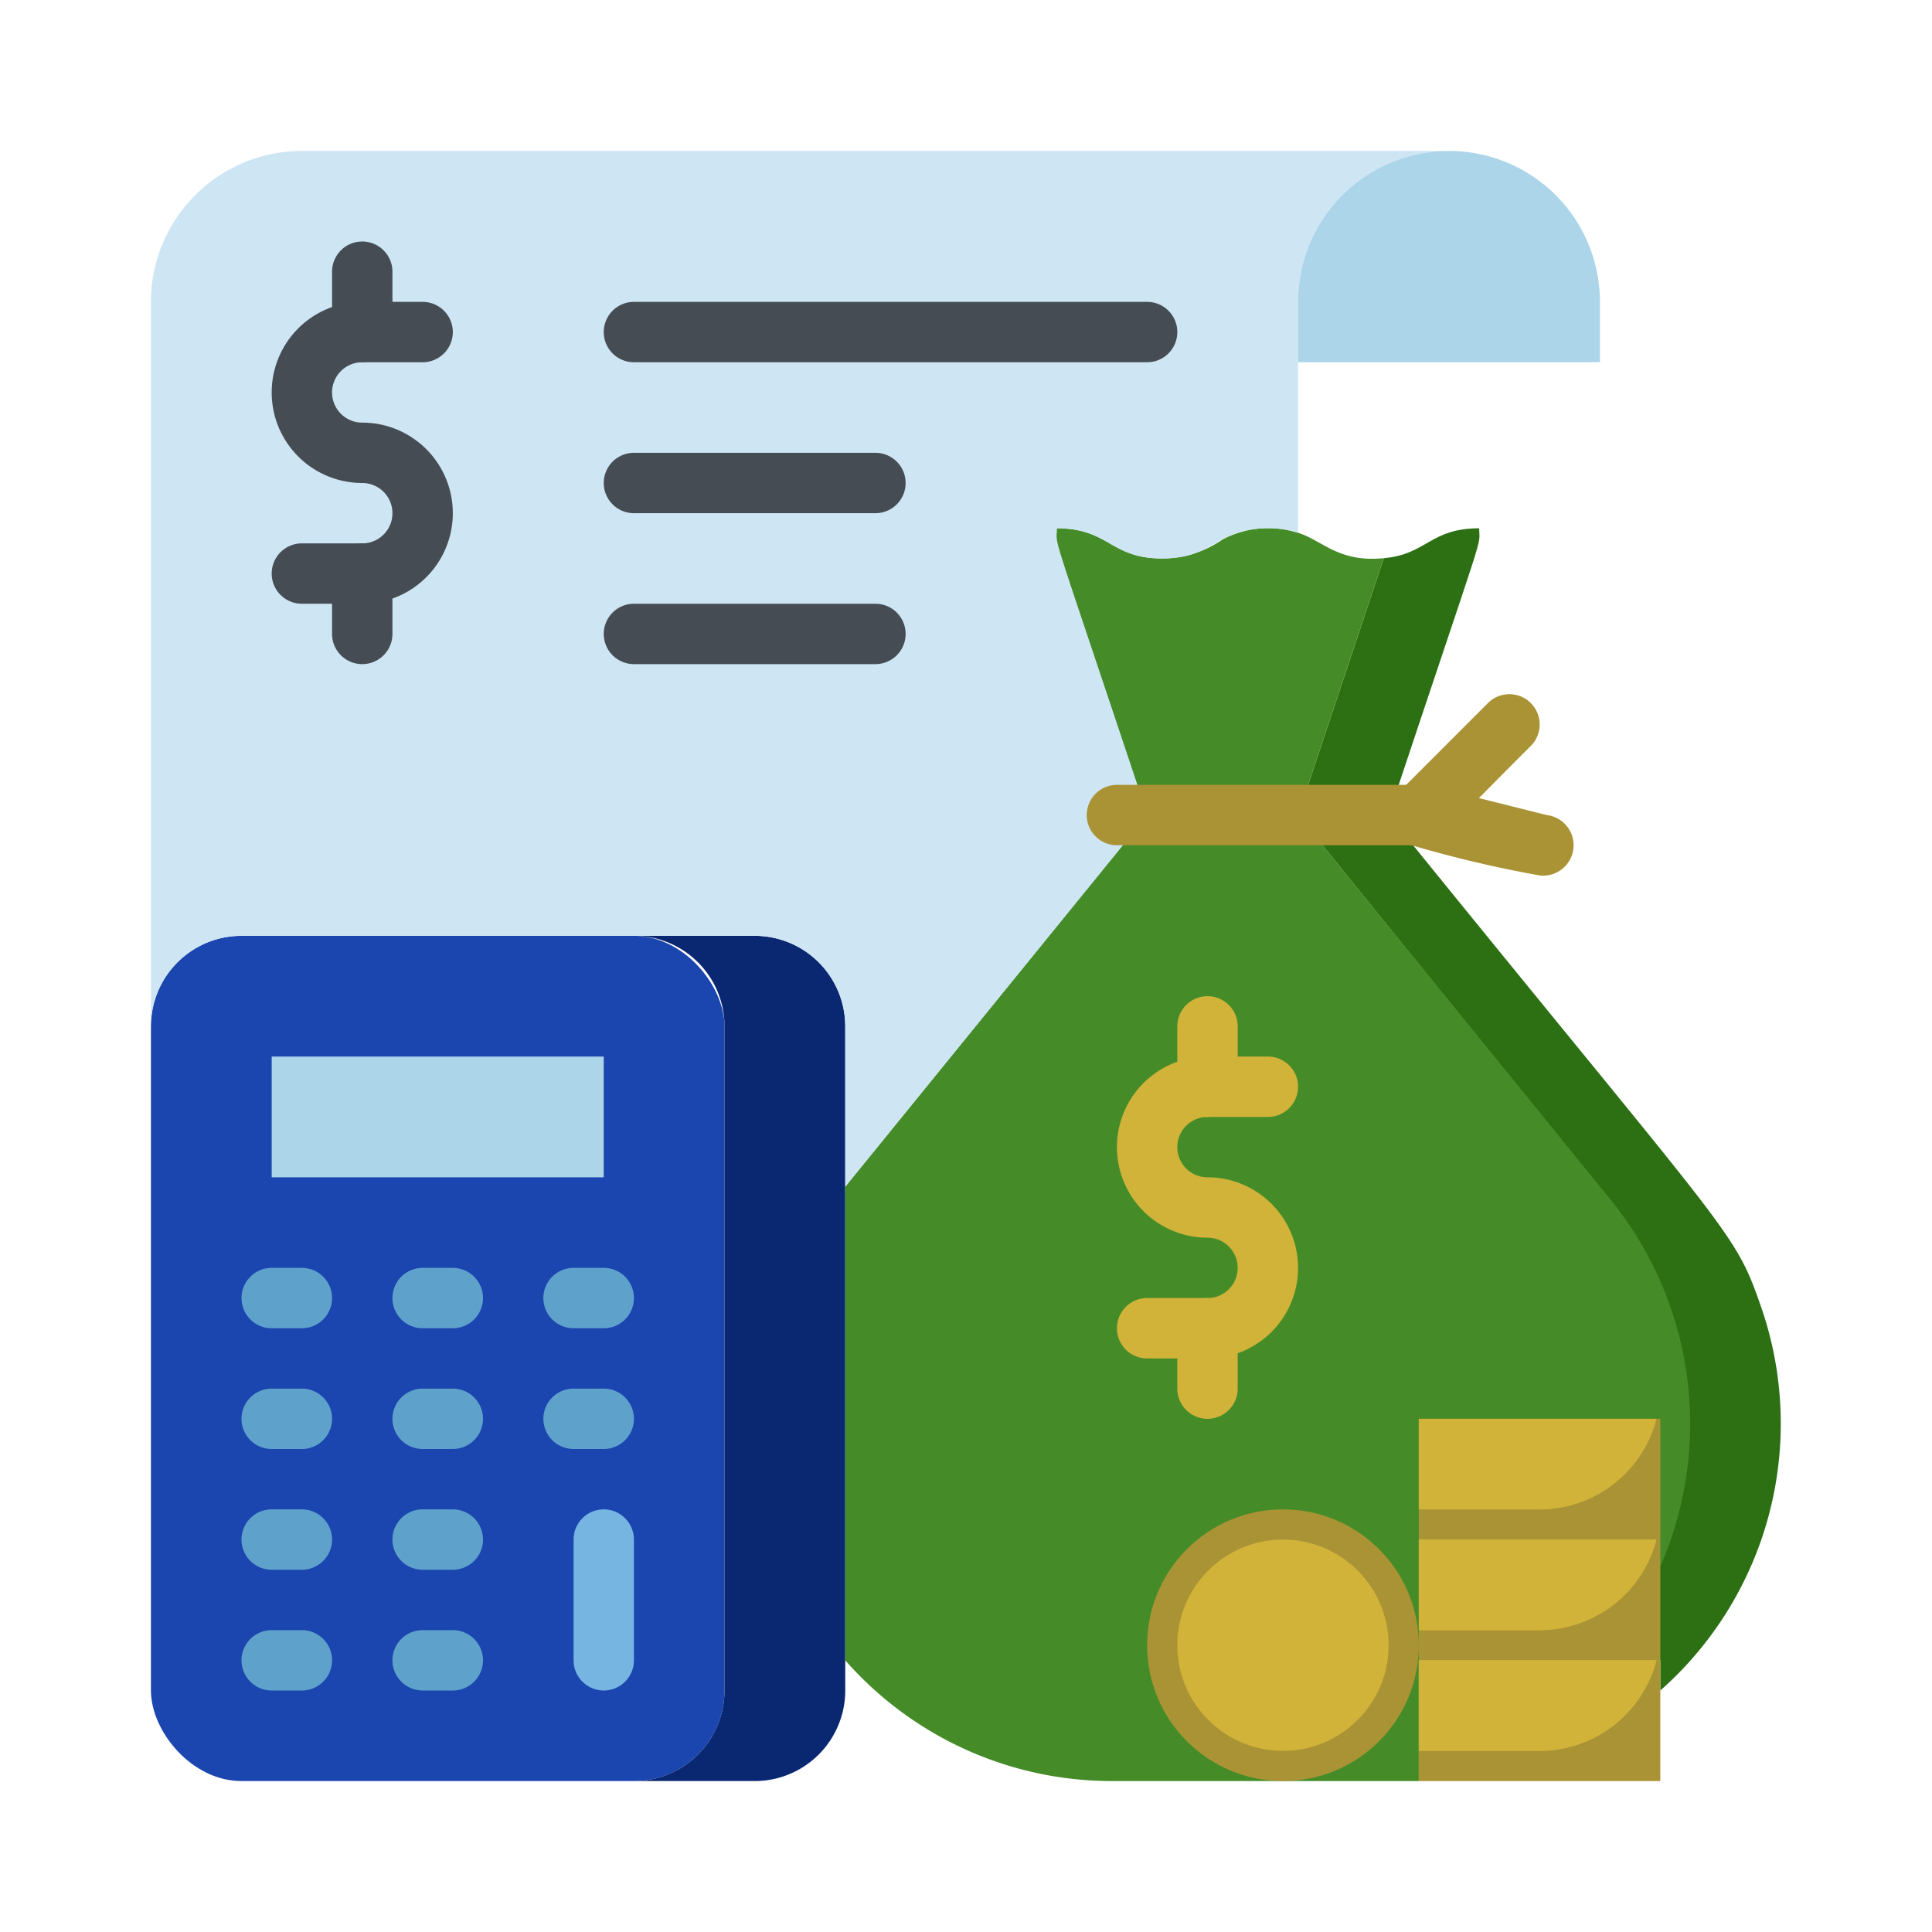
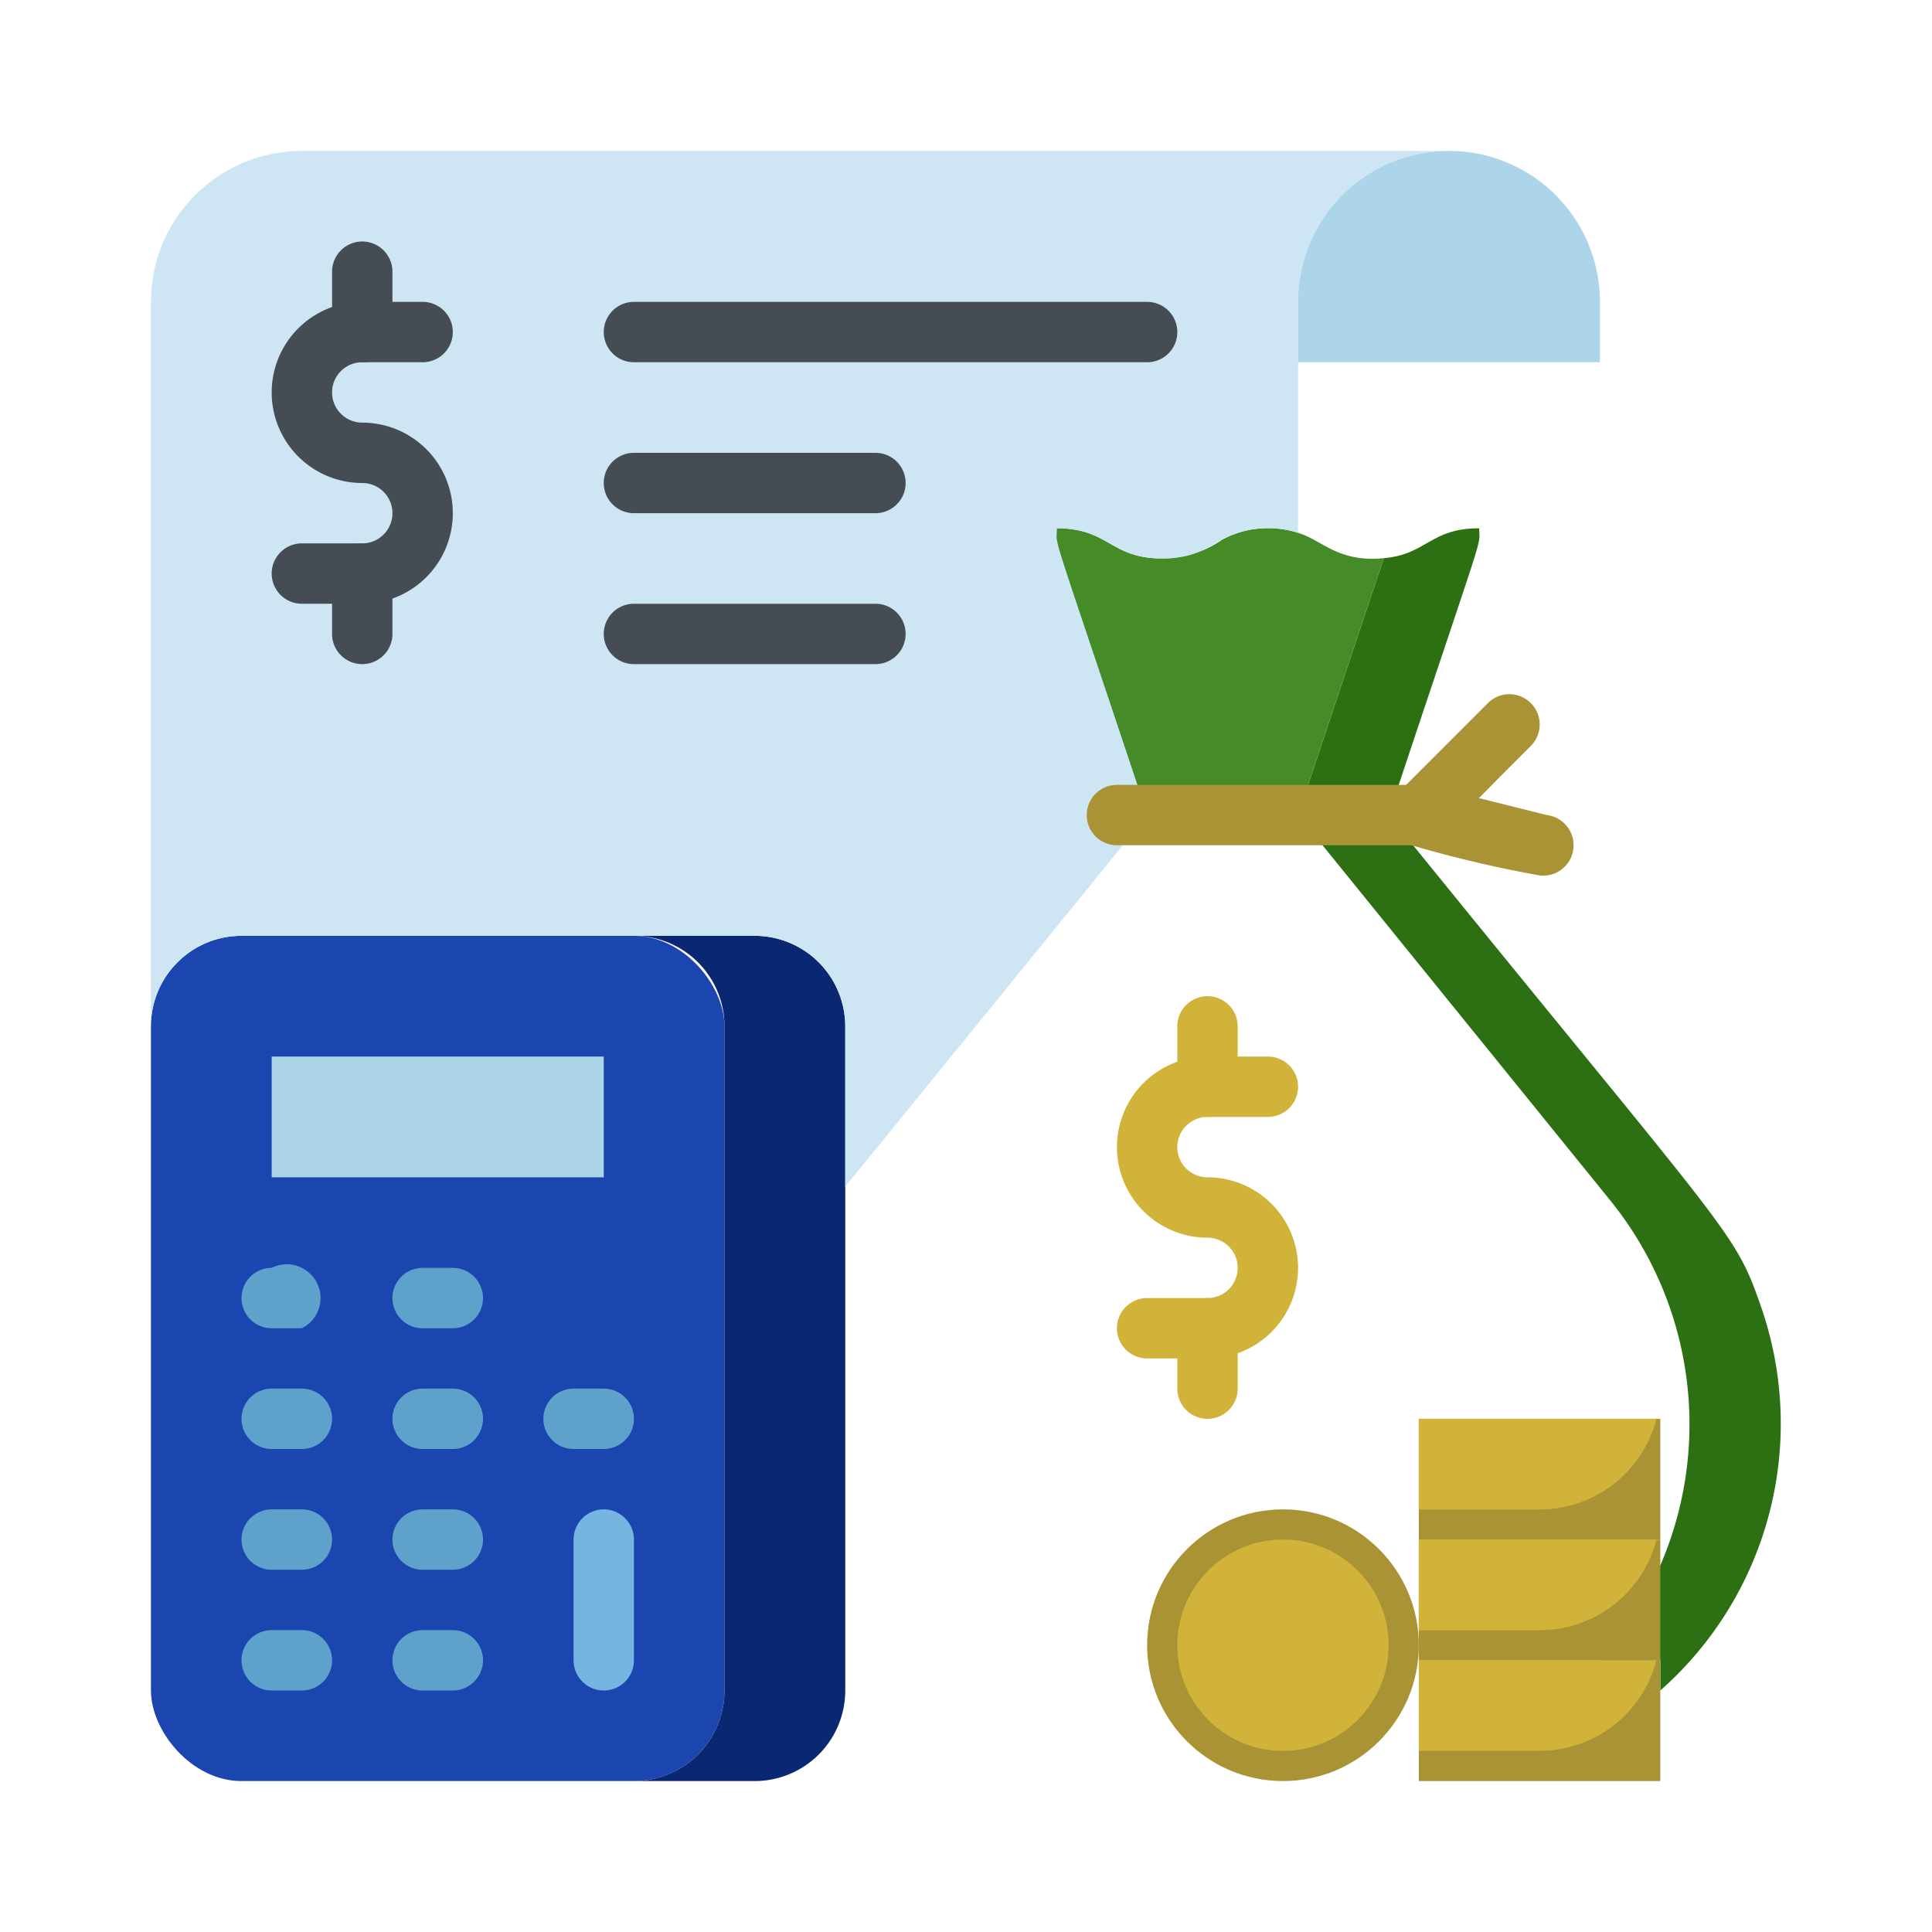
<svg xmlns="http://www.w3.org/2000/svg" viewBox="0 0 64 64">
  <defs>
    <style>.cls-1{fill:#2c7013;}.cls-2{fill:#458c28;}.cls-3{fill:#1b45af;}.cls-4{fill:#0a2872;}.cls-5{fill:#5ea2cc;}.cls-6{fill:#76b4e2;}.cls-7{fill:#acd5ea;}.cls-8{fill:#aa9335;}.cls-9{fill:#d1b339;}.cls-10{fill:#cee6f4;}.cls-11{fill:#464c54;}</style>
  </defs>
  <title>Budget</title>
  <g id="Budget">
    <path class="cls-1" d="M49,17.5c0,.71.33-.5-3,9.5H43l2.84-8.51C47.26,18.37,47.37,17.5,49,17.5Z" />
    <path class="cls-2" d="M45.84,18.49,43,27H38c-3.42-10.26-3-8.79-3-9.5,1.75,0,1.77,1,3.5,1a3.52,3.52,0,0,0,2-.63,3.24,3.24,0,0,1,2.5-.22C43.81,17.9,44.33,18.64,45.84,18.49Z" />
    <rect class="cls-3" x="5" y="31" width="19" height="28" rx="3" />
    <path class="cls-4" d="M28,34V56a3,3,0,0,1-3,3H21a3,3,0,0,0,3-3V34a3,3,0,0,0-3-3h4A3,3,0,0,1,28,34Z" />
-     <path class="cls-5" d="M10,44H9a1,1,0,0,1,0-2h1A1,1,0,0,1,10,44Z" />
+     <path class="cls-5" d="M10,44H9a1,1,0,0,1,0-2A1,1,0,0,1,10,44Z" />
    <path class="cls-5" d="M15,44H14a1,1,0,0,1,0-2h1A1,1,0,0,1,15,44Z" />
-     <path class="cls-5" d="M20,44H19a1,1,0,0,1,0-2h1A1,1,0,0,1,20,44Z" />
    <path class="cls-5" d="M10,48H9a1,1,0,0,1,0-2h1A1,1,0,0,1,10,48Z" />
    <path class="cls-5" d="M15,48H14a1,1,0,0,1,0-2h1A1,1,0,0,1,15,48Z" />
    <path class="cls-5" d="M20,48H19a1,1,0,0,1,0-2h1A1,1,0,0,1,20,48Z" />
    <path class="cls-5" d="M10,52H9a1,1,0,0,1,0-2h1A1,1,0,0,1,10,52Z" />
    <path class="cls-5" d="M15,52H14a1,1,0,0,1,0-2h1A1,1,0,0,1,15,52Z" />
    <path class="cls-6" d="M19,55V51a1,1,0,0,1,2,0v4A1,1,0,0,1,19,55Z" />
    <path class="cls-5" d="M10,56H9a1,1,0,0,1,0-2h1A1,1,0,0,1,10,56Z" />
    <path class="cls-5" d="M15,56H14a1,1,0,0,1,0-2h1A1,1,0,0,1,15,56Z" />
    <rect class="cls-7" x="9" y="35" width="11" height="4" />
    <path class="cls-1" d="M55,56V55H53a11.79,11.79,0,0,0,.33-15.25L43,27h3C57.34,41,57.44,40.71,58.32,43.24A11.79,11.79,0,0,1,55,56Z" />
-     <path class="cls-2" d="M53,55H47v4H36.81a11.75,11.75,0,0,1-8.81-4V39.31L38,27h5L53.36,39.75A11.77,11.77,0,0,1,53,55Z" />
    <rect class="cls-8" x="47" y="55" width="8" height="4" />
    <rect class="cls-8" x="47" y="51" width="8" height="4" />
    <rect class="cls-8" x="47" y="47" width="8" height="4" />
-     <path class="cls-9" d="M54.87,55A4,4,0,0,1,51,58H47V55Z" />
    <path class="cls-9" d="M54.87,51A4,4,0,0,1,51,54H47V51Z" />
    <path class="cls-9" d="M54.87,47A4,4,0,0,1,51,50H47V47Z" />
    <path class="cls-9" d="M54.87,55A4,4,0,0,1,51,58H47V55Z" />
    <path class="cls-9" d="M54.87,51A4,4,0,0,1,51,54H47V51Z" />
    <path class="cls-9" d="M54.87,47A4,4,0,0,1,51,50H47V47Z" />
    <path class="cls-9" d="M40,45H38a1,1,0,0,1,0-2h2a1,1,0,0,0,0-2,3,3,0,0,1,0-6h2a1,1,0,0,1,0,2H40a1,1,0,0,0,0,2,3,3,0,0,1,0,6Z" />
    <circle class="cls-8" cx="42.5" cy="54.5" r="4.5" />
    <circle class="cls-9" cx="42.5" cy="54.5" r="3.5" />
    <path class="cls-9" d="M39,36V34a1,1,0,0,1,2,0v2A1,1,0,0,1,39,36Z" />
    <path class="cls-9" d="M39,46V44a1,1,0,0,1,2,0v2A1,1,0,0,1,39,46Z" />
    <path class="cls-8" d="M47,28a1,1,0,0,1-.71-1.71l3-3a1,1,0,0,1,1.42,1.42C47.59,27.82,47.58,28,47,28Z" />
    <path class="cls-8" d="M51,29a40.38,40.38,0,0,1-4.24-1A1,1,0,0,1,47.24,26l4,1A1,1,0,0,1,51,29Z" />
    <path class="cls-10" d="M48,5a5,5,0,0,0-5,5v7.65a3.12,3.12,0,0,0-1-.15c-1.74,0-1.74,1-3.49,1s-1.75-1-3.5-1c0,.71-.33-.5,3,9.5L28,39.31V34a3,3,0,0,0-3-3H8a3,3,0,0,0-3,3V10a5,5,0,0,1,5-5Z" />
    <path class="cls-7" d="M53,10v2H43V10a5,5,0,0,1,10,0Z" />
    <path class="cls-11" d="M12,20H10a1,1,0,0,1,0-2h2a1,1,0,0,0,0-2,3,3,0,0,1,0-6h2a1,1,0,0,1,0,2H12a1,1,0,0,0,0,2,3,3,0,0,1,0,6Z" />
    <path class="cls-11" d="M11,11V9a1,1,0,0,1,2,0v2A1,1,0,0,1,11,11Z" />
    <path class="cls-11" d="M11,21V19a1,1,0,0,1,2,0v2A1,1,0,0,1,11,21Z" />
    <path class="cls-11" d="M38,12H21a1,1,0,0,1,0-2H38A1,1,0,0,1,38,12Z" />
    <path class="cls-11" d="M29,17H21a1,1,0,0,1,0-2h8A1,1,0,0,1,29,17Z" />
    <path class="cls-11" d="M29,22H21a1,1,0,0,1,0-2h8A1,1,0,0,1,29,22Z" />
    <path class="cls-8" d="M47,28H37a1,1,0,0,1,0-2H47A1,1,0,0,1,47,28Z" />
  </g>
</svg>